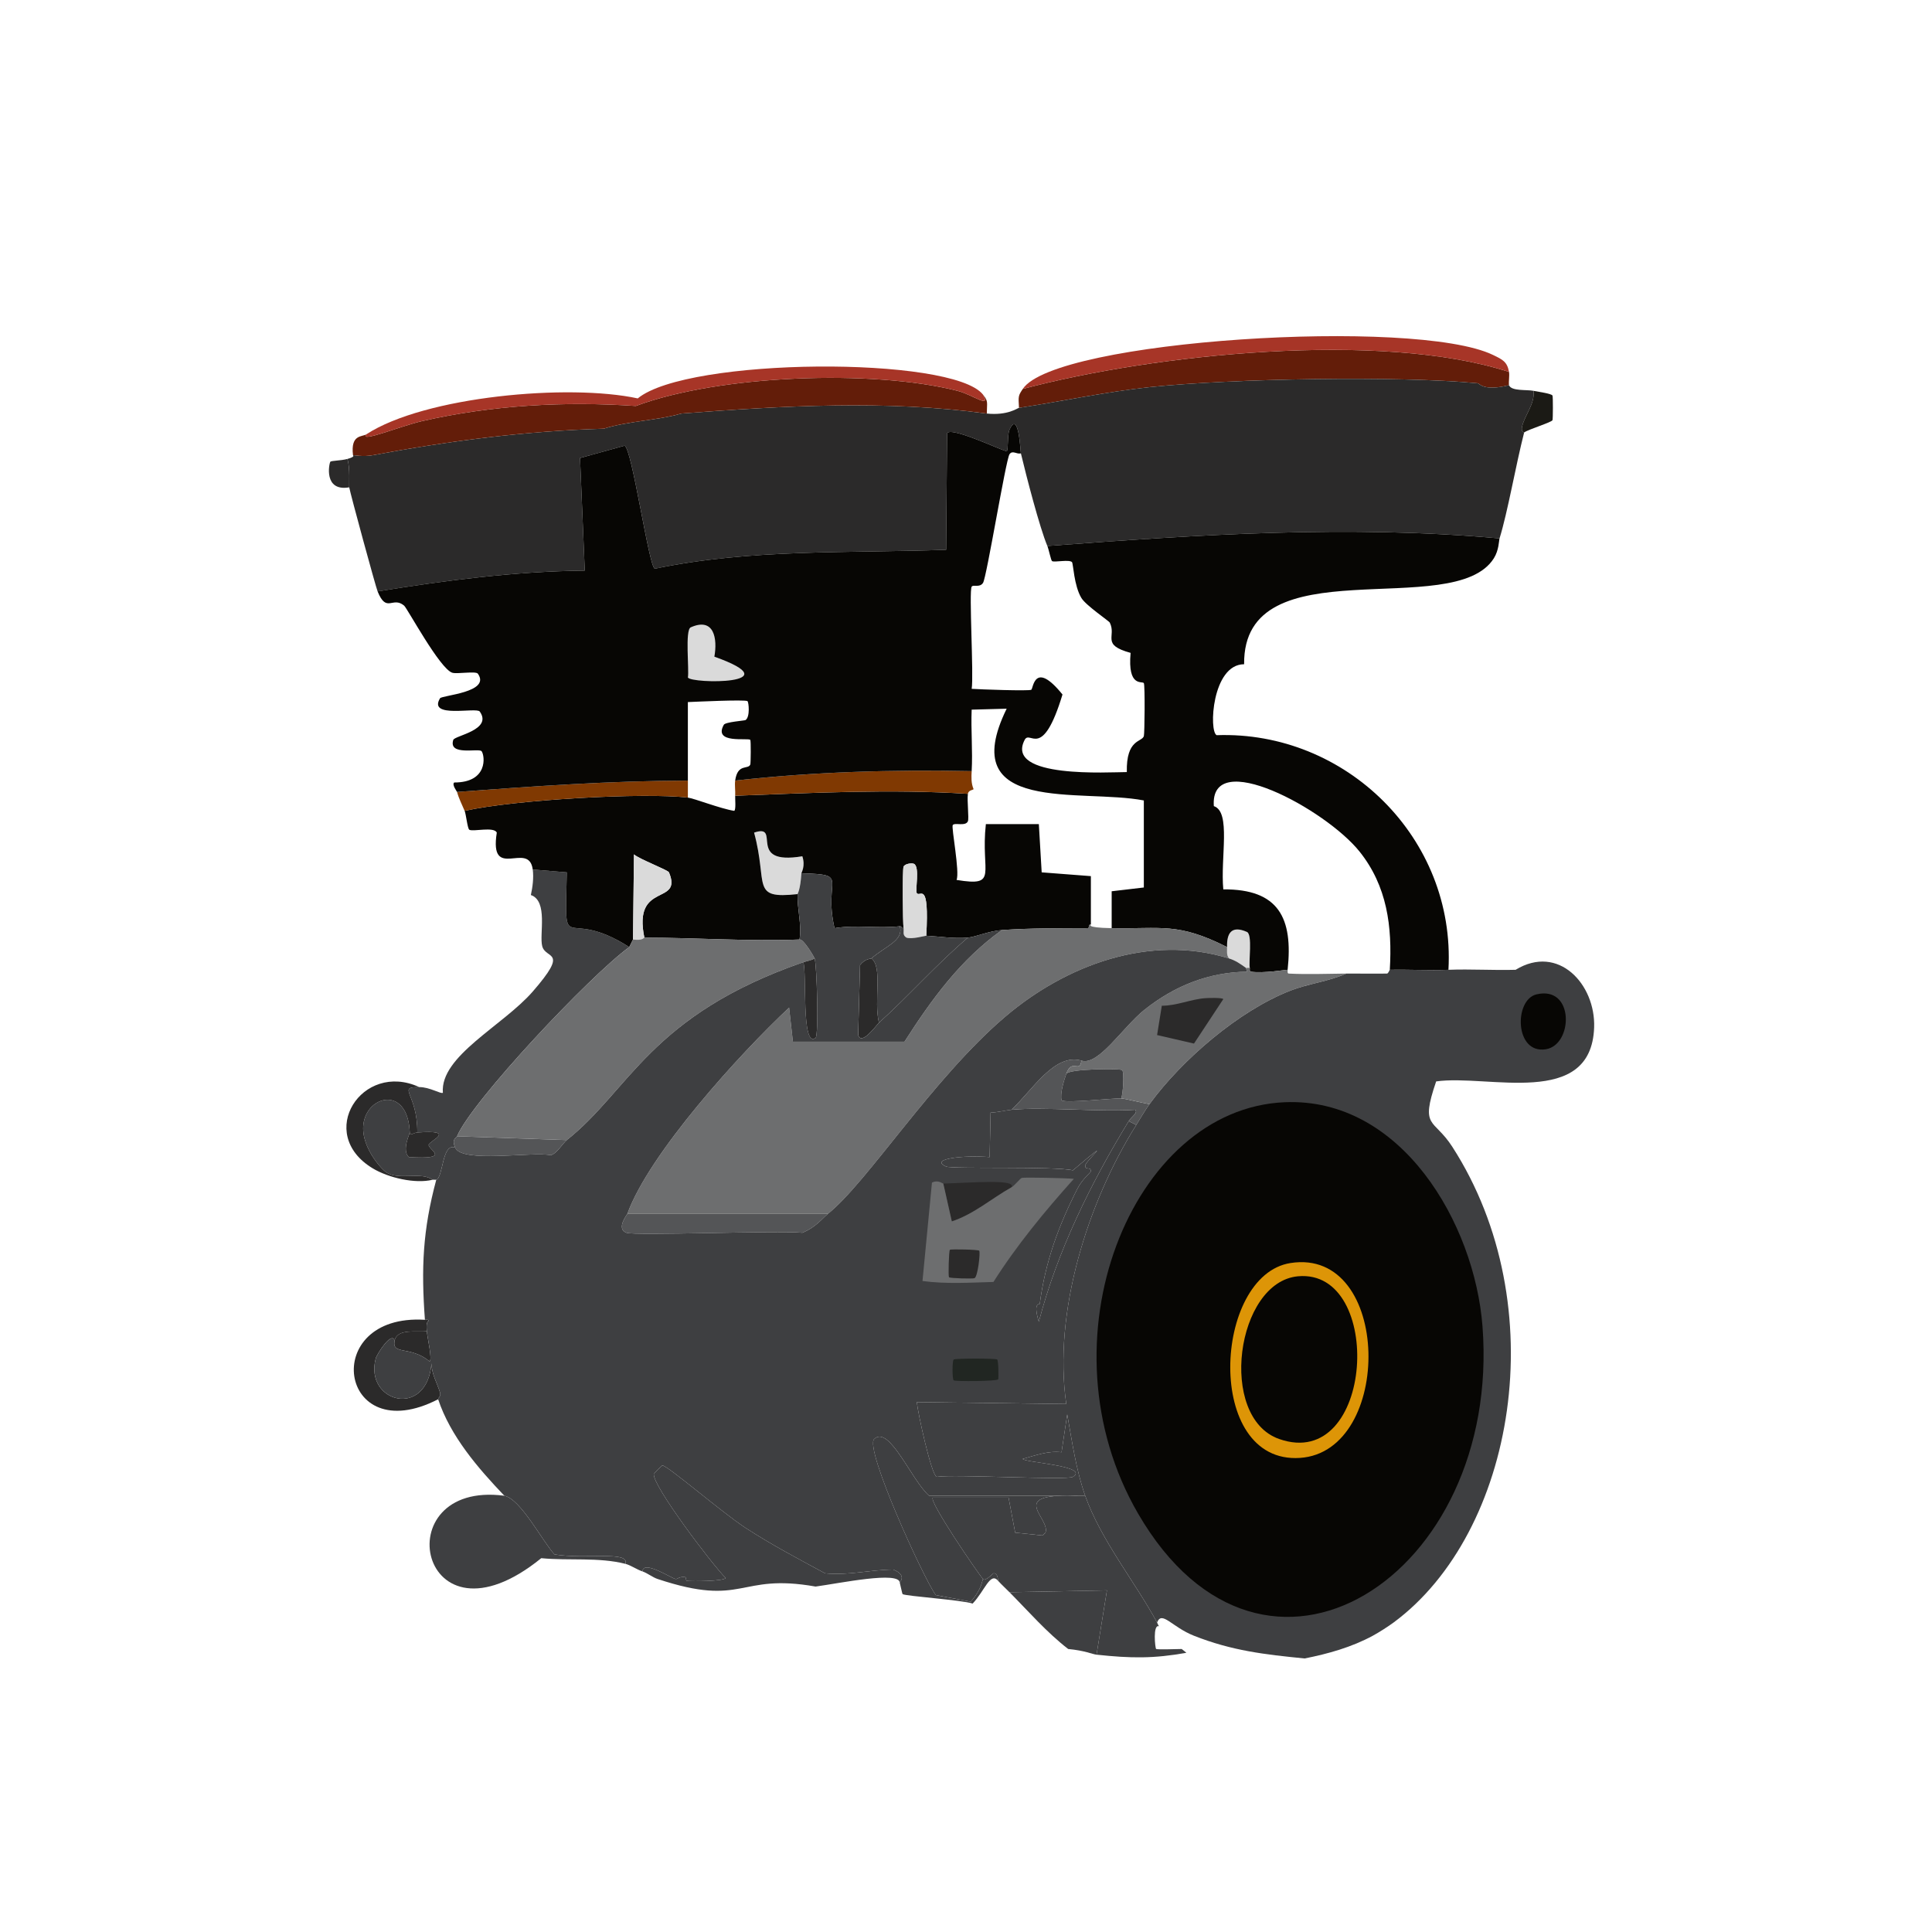
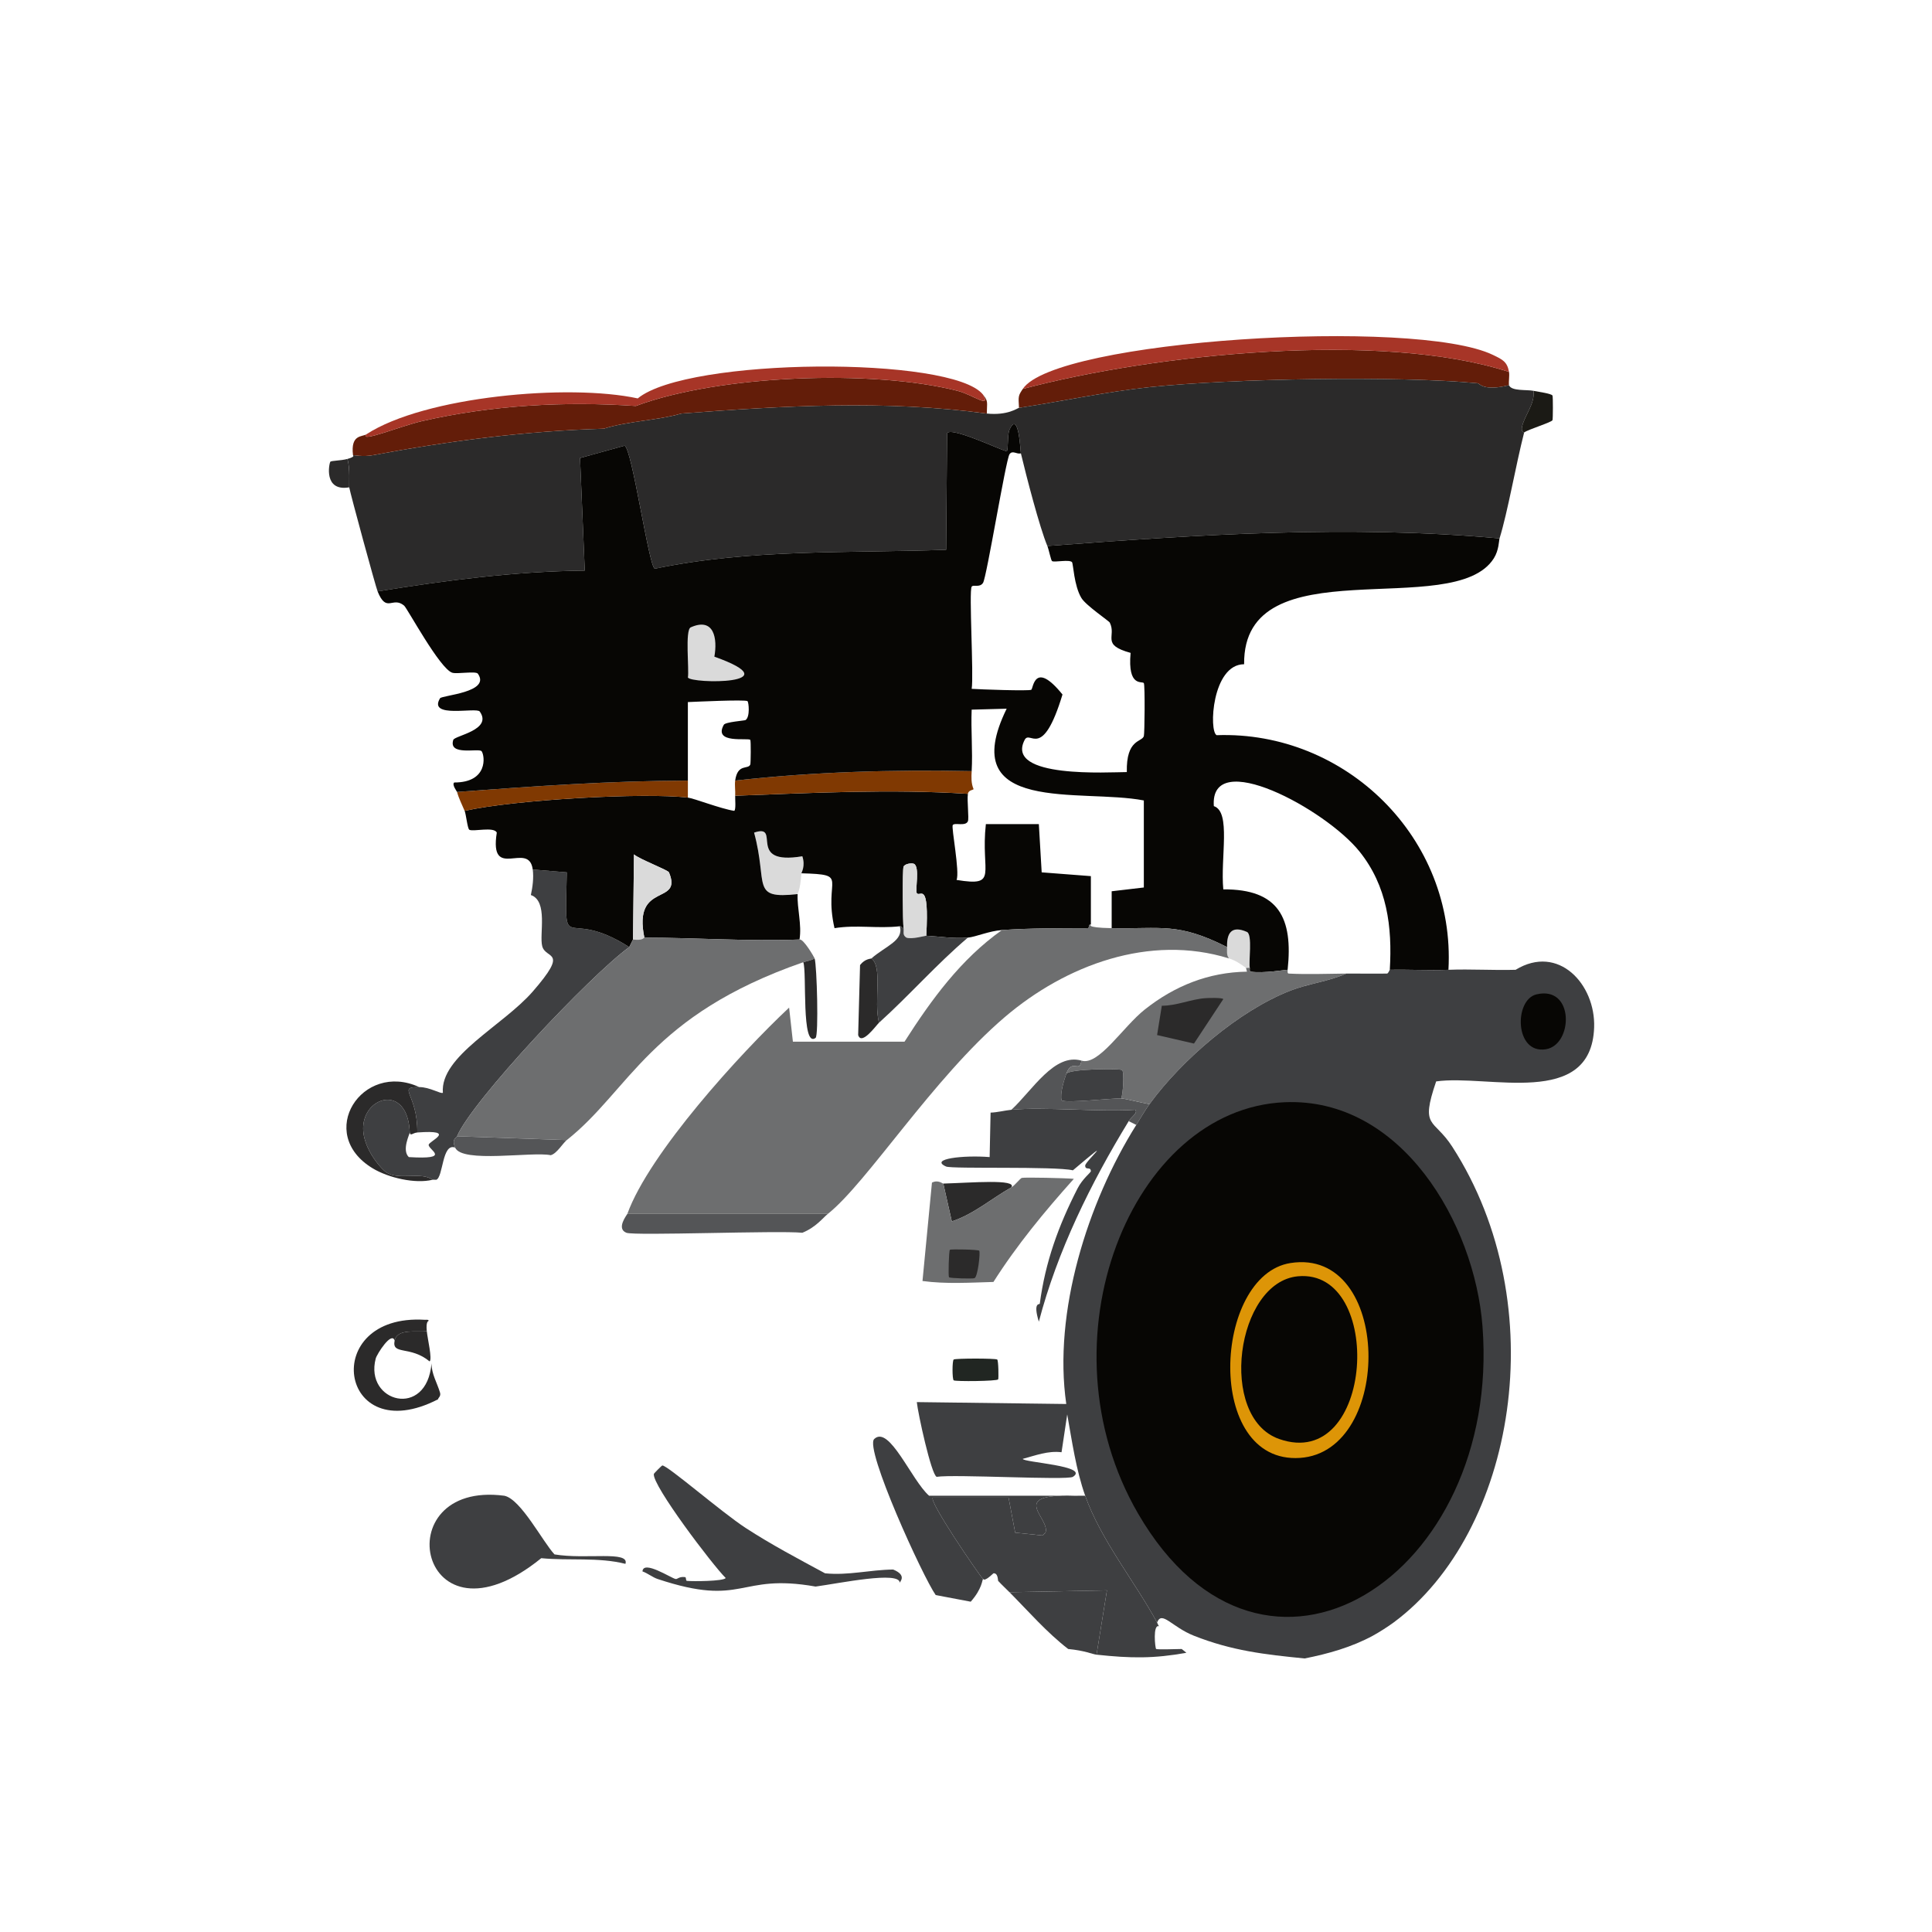
<svg xmlns="http://www.w3.org/2000/svg" version="1.1" id="Layer_1" x="0px" y="0px" viewBox="0 0 360 360" style="enable-background:new 0 0 360 360;" xml:space="preserve">
  <g>
    <g id="Background_00000003106326088478328370000009033446736579470511_" style="display:none;">
      <path style="display:inline;fill:#DADADA;" d="M360.5-0.5c0,180.5,0,180.5,0,361c-180.5,0-180.5,0-361,0c0-180.5,0-180.5,0-361    C180-0.5,180-0.5,360.5-0.5z" />
      <path style="display:inline;fill:#DADADA;" d="M167.661,294.928c0.127,0.43,0.44,2.053,0.529,2.115    c0.539,0.378,11.249,1.111,13.044,1.763c2.264-2.383,3.293-6.002,4.759-4.23c0.705,0.765,1.396,1.39,2.115,2.115    c3.578,3.607,6.887,7.44,10.929,10.576c-38.835-3.626-82.021-3.172-120.921,0c0.063-1.794,13.785-0.175,11.105-2.82    c-0.31-0.306-2.965-0.982-3.525-1.058c-5.304-0.715-55.634,1.58-58.169,3.173c-2.161,1.358-0.758,3.022,0.705,4.23    c1.952,1.612,14.532,6.202,17.627,7.051c18.307,5.018,44.806,5.481,64.162,6.346c0.192,0.149,0.994,0.702,1.058,0.705    c5.377,0.25,12.148-0.36,17.627-0.353c34.584,2.397,69.382,2.416,103.999,0.353c23.401,1.172,69.488-0.021,90.603-7.403    c5.985-2.092,18.074-8.248,4.23-10.576c-2.522-0.424-26.648-0.974-32.081-1.058c-8.324-0.128-33.316,1.151-38.779,0    c-0.226-0.048-1.11-0.56-0.881-1.058c1.121-0.606,2.852-1.709,3.878-2.468c0.107,0.239,1.5,0.705,1.586,0.705    c22.293,0.092,46.724-0.327,68.745,1.41c2.026,0.16,3.139-0.743,3.525-0.705c6.49,2.555,9.637,5.297,3.173,10.576    c-5.842,4.772-20.943,9.005-28.556,10.576c-42.055,8.679-114.084,4.805-159.348,6.698c-23.22-2.144-47.798-1.625-70.86-4.583    c-8.475-1.087-59.908-9.644-57.64-21.329c0.074-0.38,1.555-2.084,1.939-2.292c2.311-1.245,27.554-1.083,32.786-1.41    c9.579-0.467,18.969-2.917,28.556-2.115c9.37-1.729,18.638-4.6,28.556-3.878c3.396-1.747,7.262,0.19,10.4-1.763    c16.244,5.397,14.919-1.16,29.437,1.41C156.471,295.016,167.638,292.689,167.661,294.928z" />
      <path style="display:inline;fill:#DADADA;" d="M190.224,84.462c0.97,4.074,3.493,13.853,4.936,17.274    c0.279,0.662,0.669,2.706,0.881,2.82c0.484,0.261,3.136-0.341,3.702,0.176c0.256,0.234,0.353,4.363,1.763,6.698    c0.841,1.392,5.133,4.27,5.288,4.583c1.292,2.605-1.707,4.104,3.878,5.641c-0.595,6.538,2.214,5.17,2.468,5.641    c0.234,0.435,0.147,9.4,0,9.871c-0.361,1.154-3.307,0.488-3.173,6.698c-3.162-0.001-22.796,1.268-19.037-5.993    c1.022-1.974,3.261,4.038,7.051-8.461c-5.26-6.501-5.44-1.076-5.817-0.881c-0.493,0.255-9.487-0.063-11.105-0.176    c0.412-2.442-0.54-18.253,0-19.037c0.312-0.453,1.479,0.255,2.115-0.705c0.676-1.02,4.242-22.964,4.936-23.973    C188.675,83.815,189.489,84.727,190.224,84.462z" />
      <path style="display:inline;fill:#DADADA;" d="M258.969,180.705c-0.044,0.001-0.272,0.701-0.529,0.705    c-2.525,0.04-5.054-0.021-7.58,0c-3.533,0.029-7.237,0.184-10.752,0c-0.29-0.015-0.14-0.703-0.176-0.705    c1.04-9.624-1.643-15.06-11.986-14.983c-0.559-5.909,1.486-14.453-1.763-15.512c-0.81-11.113,20.83,0.573,27.146,8.461    C258.467,165.09,259.453,172.648,258.969,180.705z" />
      <path style="display:inline;fill:#DADADA;" d="M207.146,172.949c-5.307-0.103-3.657-0.704-3.878-0.705c0-4.495,0-4.495,0-8.99    c-4.583-0.353-4.583-0.353-9.166-0.705c-0.264-4.495-0.264-4.495-0.529-8.99c-4.936,0-4.936,0-9.871,0    c-1.028,9.148,2.504,11.712-5.464,10.4c0.644-1.416-1.01-9.812-0.705-10.224c0.377-0.51,2.377,0.304,2.82-0.705    c0.237-0.539-0.182-3.83,0-5.112c0.104-0.73,1.042-0.703,1.058-0.881c-0.464-1.07-0.417-2.223-0.353-3.349    c0.217-3.795-0.16-7.656,0-11.458c3.261-0.088,3.261-0.088,6.522-0.176c-9.724,19.843,13.886,14.828,25.559,17.098    c0,8.108,0,8.108,0,16.217c-2.997,0.353-2.997,0.353-5.993,0.705C207.146,169.512,207.146,169.512,207.146,172.949z" />
      <path style="display:inline;fill:#DADADA;" d="M136.99,145.451c-0.117,0.839,0.052,1.912,0,2.82    c-0.033,0.574,0.177,2.565-0.176,2.82c-2.59-0.405-7.459-2.325-8.637-2.468c0-1.586,0-1.586,0-3.173c0-7.315,0-7.315,0-14.63    c1.457-0.061,10.652-0.497,11.105-0.176c0.237,0.167,0.518,2.938-0.353,3.525c-0.172,0.116-3.755,0.35-4.054,0.881    c-2.054,3.647,4.608,2.359,4.936,2.82c0.133,0.187,0.086,4.371,0,4.583C139.404,143.461,137.446,142.188,136.99,145.451z" />
      <path style="display:inline;fill:#C3C4C3;" d="M78.116,307.267c-3.543,0.289-7.044,0.662-10.576,1.058    c-1.6,0.179-3.359,0.157-4.936,0.353c0.088-0.353,0.088-0.353,0.176-0.705c-2.95,0.228-6.058,0.076-8.99,0.353    c-14.074,1.326-2.847,5.626,5.464,6.698c66.63,3.525,66.63,3.525,133.26,7.051c36.435-1.629,73.042-0.602,109.287-4.936    c20.801-3.866,6.174-6.661-5.464-5.993c-7.308-0.602-14.512-1.02-21.857,0c-0.35-0.022-0.707,0.022-1.058,0    c-10.05-0.631-20.309-1.128-30.318-2.115c4.41-0.881,8.724-2.089,12.691-4.23c-0.228,0.497,0.655,1.01,0.881,1.058    c5.463,1.151,30.455-0.128,38.779,0c5.433,0.084,29.559,0.634,32.081,1.058c13.844,2.328,1.754,8.484-4.23,10.576    c-21.115,7.382-67.201,8.575-90.603,7.403c-34.617,2.063-69.415,2.045-103.999-0.353c-5.479-0.007-12.25,0.603-17.627,0.353    c-0.063-0.003-0.866-0.556-1.058-0.705c-19.356-0.865-45.855-1.328-64.162-6.346c-3.095-0.848-15.675-5.439-17.627-7.051    c-1.463-1.208-2.866-2.872-0.705-4.23c2.535-1.593,52.865-3.888,58.169-3.173c0.56,0.076,3.216,0.752,3.525,1.058    C91.902,307.092,78.179,305.473,78.116,307.267z" />
      <path style="display:inline;fill:#070604;" d="M243.104,309.029c10.009,0.987,20.269,1.484,30.318,2.115    c-2.442,0.412-2.167,1.039-2.292,1.058c-1.979,0.298-33.846,0.93-40.013,1.058c-13.577,0.281-27.138,0.508-40.718,0.353    c-32.658-1.751-74.239-6.448-106.114-5.641c-5.574,0.141-11.186,1.913-16.746,0.353c3.532-0.395,7.033-0.769,10.576-1.058    c38.9-3.172,82.086-3.626,120.921,0c3.106,0.29,4.486,0.97,5.288,1.058c6.407,0.697,10.725,0.737,16.746-0.353    c-0.441-0.353-0.441-0.353-0.881-0.705c0.528-0.012,1.058,0.008,1.586,0c1.238-0.66-5.164-3.521-5.817-4.23    c-0.027-0.029-0.284-0.497-0.353-0.705c0.887-2.288,2.729,0.829,6.875,2.468C229.559,307.597,235.696,308.299,243.104,309.029z" />
      <path style="display:inline;fill:#F9F5EF;" d="M215.959,303.036c0.653,0.709,7.055,3.57,5.817,4.23    c-0.529,0.008-1.058-0.012-1.586,0c-0.725,0.017-4.561,0.132-4.759,0C215.231,307.134,214.784,302.58,215.959,303.036z" />
      <path style="display:inline;fill:#A0A19F;" d="M62.604,308.677c-0.802,0.1-8.524,0.879-4.759,2.115    c1.614,0.53,25.081-0.517,26.44,0c0.475,0.18,0.284,1.382,0.353,1.41c38.101,0.481,76.103,4.106,114.223,5.288    c0.965,0.03,3.874,0.284,4.583,1.058c3.76-0.899,9.83-1.219,13.396-0.705c2.769-0.809,4.118-0.518,7.051,0    c-0.346-2.006,8.957-0.892,13.396-1.41c0.266,1.105,4.386-0.694,7.051,0.705c-0.234-1.009,1.57,0.077,3.173,0    c0.27-0.013,0.082-0.692,0.353-0.705c5.717-0.283,11.547,0.031,17.274,0c0.198-0.001-0.803-0.736,3.525-0.705    c0.264,0.002,0.088,0.703,0.353,0.705c4.031,0.039,8.352-0.388,12.339,0c0.23,0.022-0.18,0.895,3.173,0    c0.404-0.202-0.054-1.178,0.353-1.41c0.493-0.282,8.907,0.157,2.468-0.353c0.542-1.639,18.713,0.676,14.454-2.115    c-0.672-0.441-13.96-0.939-16.041-1.058c-3.739-0.213-7.524-0.121-11.281-0.353c7.345-1.02,14.55-0.602,21.857,0    c29.673,2.444,0.804,6.028-8.99,7.051c-1.724,0.18-2.651-0.432-3.525-0.353c-0.276,0.025-0.077,0.681-0.353,0.705    c-5.389,0.468-10.838,0.448-16.217,1.058c-20.462,0.24-40.906,0.832-61.342,1.058c-0.135,0.001-0.571,0.704-0.705,0.705    c-4.694,0.043-9.408,0.062-14.102,0c-0.161-0.002,0.547-0.963-2.82,0c-26.66-1.935-53.455-1.917-80.026-4.936    c-11.145-0.677-48.028-0.991-55.349-3.173c-5.861-1.747-4.234-4.02,0.881-4.936c2.931-0.276,6.04-0.124,8.99-0.353    C62.693,308.324,62.693,308.324,62.604,308.677z" />
      <path style="display:inline;fill:#7F7F7E;" d="M231.118,313.26c0.239,2.486,2.565,0.69,4.054,0.705    c9.896,0.102,19.747-0.703,29.613-0.705c1.118,0,2.004,0.705,2.115,0.705c4.733,0.016,9.758,0.235,14.454,0    c3.591-0.18,8.714-0.328,1.586-1.234c0.208-1.29,3.023,0.3,2.82-1.234c2.081,0.118,15.368,0.617,16.041,1.058    c4.259,2.792-13.912,0.477-14.454,2.115c6.439,0.509-1.975,0.071-2.468,0.353c-0.406,0.232,0.052,1.209-0.353,1.41    c-3.353,0.895-2.943,0.022-3.173,0c-3.987-0.388-8.308,0.039-12.339,0c-0.265-0.003-0.088-0.703-0.353-0.705    c-4.328-0.031-3.327,0.704-3.525,0.705c-5.727,0.031-11.558-0.283-17.274,0c-0.27,0.013-0.082,0.692-0.353,0.705    c-1.603,0.077-3.407-1.009-3.173,0c-2.665-1.399-6.785,0.4-7.051-0.705c-4.439,0.518-13.743-0.596-13.396,1.41    c-2.933-0.518-4.282-0.809-7.051,0c-3.567-0.514-9.636-0.193-13.396,0.705c-0.709-0.774-3.618-1.028-4.583-1.058    c-38.119-1.182-76.121-4.807-114.223-5.288c-0.069-0.028,0.122-1.23-0.353-1.41c-1.359-0.517-24.827,0.53-26.44,0    c-3.765-1.237,3.957-2.016,4.759-2.115c1.577-0.195,3.336-0.174,4.936-0.353c5.56,1.56,11.172-0.211,16.746-0.353    c31.876-0.807,73.456,3.89,106.114,5.641C203.98,313.768,217.542,313.54,231.118,313.26z" />
      <path style="display:inline;fill:#C3C4C3;" d="M53.791,308.324c-5.115,0.916-6.742,3.188-0.881,4.936    c7.32,2.182,44.204,2.496,55.349,3.173c26.572,3.019,53.367,3,80.026,4.936c3.367-0.963,2.659-0.002,2.82,0    c4.693,0.062,9.408,0.043,14.102,0c0.135-0.001,0.57-0.704,0.705-0.705c20.436-0.225,40.879-0.818,61.342-1.058    c5.379-0.609,10.828-0.589,16.217-1.058c0.275-0.024,0.077-0.68,0.353-0.705c0.874-0.079,1.801,0.533,3.525,0.353    c9.794-1.023,38.663-4.607,8.99-7.051c11.638-0.668,26.265,2.127,5.464,5.993c-36.245,4.334-72.852,3.307-109.287,4.936    c-66.63-3.525-66.63-3.525-133.26-7.051C50.944,313.95,39.717,309.651,53.791,308.324z" />
-       <path style="display:inline;fill:#6D6E6F;" d="M274.48,311.145c3.758,0.232,7.543,0.14,11.281,0.353    c0.202,1.534-2.612-0.057-2.82,1.234c7.128,0.906,2.005,1.054-1.586,1.234c-4.696,0.235-9.721,0.016-14.454,0    c-0.111,0-0.998-0.705-2.115-0.705c-9.866,0.002-19.717,0.807-29.613,0.705c-1.489-0.015-3.815,1.781-4.054-0.705    c6.167-0.127,38.034-0.759,40.013-1.058c0.125-0.019-0.15-0.645,2.292-1.058C273.773,311.167,274.13,311.123,274.48,311.145z" />
    </g>
    <g>
      <path style="fill:#DADADA;" d="M149.329,162.726c-0.228,3.268-0.697,3.681-0.705,3.878c-8.853,0.971-5.465-1.734-8.108-11.458    c5.289-1.792-1.661,6.181,8.99,4.407C150.11,161.387,149.34,162.567,149.329,162.726z" />
      <g>
        <path style="fill:#3E3F41;" d="M117.248,176.475c-7.378,5.361-29.355,28.725-32.081,35.254c-0.169,0.406-1.057,0.447-0.353,2.115     c-2.465-0.973-2.207,5.53-3.525,5.993c-0.227,0.023-0.508-0.048-0.705,0c-2.06-1.604-6.344,0.191-8.637-1.41     c-1.191-0.832-5.893-6.166-3.702-10.752c1.851-3.875,7.794-4.395,8.108,3.349c0.01,0.248-1.541,3.282-0.176,4.583     c8.138,0.496,3.609-1.347,3.702-2.292c0.068-0.694,5.435-2.844-2.115-2.292c0.052-7.308-3.895-8.462,0.353-8.461     c1.999,0,4.045,1.348,4.407,1.058c-0.565-6.82,11.204-12.491,16.746-18.861c6.853-7.877,2.428-5.906,1.763-8.461     c-0.57-2.187,1.142-8.399-2.115-9.519c0.332-1.514,0.551-3.223,0.353-4.759c3.173,0.264,3.173,0.264,6.346,0.529     C105.222,179.292,104.888,168.538,117.248,176.475z" />
        <g>
          <g>
            <path style="fill:#631D09;" d="M281.179,69.303c0.127,0.733-0.088,1.69,0,2.468c-4.746,1.198-5.512-0.323-5.817-0.353       c-14.85-1.427-45.889-0.877-60.989,0.705c-8.178,0.857-16.367,2.634-24.501,3.878c-0.141-2.25-0.116-2.279,0.705-3.525       C214.985,65.964,257.327,61.573,281.179,69.303z" />
            <path style="fill:#A73527;" d="M281.179,69.303c-23.852-7.729-66.193-3.339-90.603,3.173       c6.016-9.141,73.127-13.329,87.606-6.346C279.959,66.987,280.846,67.386,281.179,69.303z" />
          </g>
          <g>
            <path style="fill:#2B2A2A;" d="M281.179,71.771c0.438,1.16,3.364,0.794,4.583,1.058c0.23,2.442-1.538,4.355-2.115,6.522       c-0.323,1.213,0.368,1.172,0.353,1.234c-1.609,6.32-3.059,14.829-4.583,19.742c-27.938-2.553-56.282-0.702-84.257,1.41       c-1.442-3.421-3.966-13.2-4.936-17.274c-0.079-0.333-0.386-8.169-2.115-4.407c-0.432,0.939-0.187,3.791-0.529,4.054       c-1.614-0.482-10.564-4.704-11.105-3.349c-0.088,10.841-0.088,10.841-0.176,21.681c-18.147,0.66-36.385-0.207-54.291,3.525       c-1.117-0.398-4.257-22.596-5.641-22.915c-4.142,1.146-4.142,1.146-8.285,2.292c0.441,10.488,0.441,10.488,0.881,20.976       c-12.965,0.141-25.833,1.809-38.603,3.878c-0.378-0.931-5.039-18.044-5.288-19.39c-0.048-0.261,0.195-3.791-0.353-5.288       c1.638-0.448,0.996-0.69,1.058-0.705c0.18-0.043,1.766,0.362,3.702,0c14.256-2.667,28.492-4.511,43.01-4.936       c4.704-1.458,10.118-1.538,14.454-2.82c18.938-1.45,38.057-2.551,56.935,0c3.927,0.393,5.679-1.01,5.993-1.058       c8.134-1.244,16.323-3.021,24.501-3.878c15.1-1.582,46.139-2.132,60.989-0.705C275.666,71.447,276.433,72.969,281.179,71.771z" />
            <path style="fill:#1B1A15;" d="M283.999,80.584c0.016-0.062-0.676-0.02-0.353-1.234c0.577-2.167,2.346-4.08,2.115-6.522       c0.765,0.166,3.325,0.492,3.525,0.881c0.105,0.204,0.091,4.373,0,4.583C289.11,78.704,284.797,79.998,283.999,80.584z" />
          </g>
        </g>
        <path style="fill:#2B2A2A;" d="M64.72,85.52c0.548,1.497,0.304,5.028,0.353,5.288c-4.827,0.828-3.75-4.441-3.525-4.759     C61.712,85.814,63.486,85.857,64.72,85.52z" />
        <path style="fill:#DADADA;" d="M232.881,180.353c-0.169-0.052-0.476,0.027-0.705,0c-1.053-0.743-1.907-1.369-3.173-1.763     c-0.508-0.685-0.329-1.349-0.353-2.115c-0.077-2.517,0.765-4.123,3.702-2.82C233.416,174.126,232.646,179.202,232.881,180.353z" />
        <g>
          <path style="fill:#070604;" d="M180.353,147.919c-0.182,1.282,0.237,4.573,0,5.112c-0.444,1.009-2.443,0.195-2.82,0.705      c-0.305,0.412,1.349,8.808,0.705,10.224c7.969,1.312,4.436-1.252,5.464-10.4c4.936,0,4.936,0,9.871,0      c0.264,4.495,0.264,4.495,0.529,8.99c4.583,0.353,4.583,0.353,9.166,0.705c0,4.495,0,4.495,0,8.99      c-0.536-0.002-0.256,0.703-0.529,0.705c-5.395,0.031-10.643-0.025-16.041,0.353c-2.414,0.169-4.896,1.285-6.346,1.41      c-2.62,0.226-5.164-0.204-7.756-0.353c0.589-10.531-1.167-7.086-1.763-7.932c-0.351-0.499,0.613-4.911-0.529-5.464      c-0.381-0.185-1.688-0.042-1.939,0.529c-0.23,0.525-0.137,10.573,0,11.458c-0.318,0.042-0.384-0.389-0.705-0.353      c-4.169,0.47-8.041-0.316-12.163,0.353c-2.152-9.382,3.055-9.964-6.169-10.224c0.011-0.158,0.781-1.339,0.176-3.173      c-10.651,1.775-3.701-6.199-8.99-4.407c2.643,9.723-0.745,12.428,8.108,11.458c-0.112,2.669,0.811,5.721,0.353,8.461      c-9.628,0.373-19.293-0.343-28.908-0.353c-2.202-10.569,7.2-5.877,4.583-12.163c-0.181-0.434-5.648-2.514-6.522-3.349      c-0.088,7.932-0.088,7.932-0.176,15.864c-0.353,0.705-0.353,0.705-0.705,1.41c-12.36-7.937-12.026,2.818-11.634-13.925      c-3.173-0.264-3.173-0.264-6.346-0.529c-0.707-5.464-8.158,2.322-6.698-6.875c-0.518-1.164-4.38-0.133-5.112-0.529      c-0.35-0.189-0.6-2.848-0.881-3.525c9.295-2.096,33.533-3.444,41.6-2.468c1.178,0.143,6.047,2.063,8.637,2.468      c0.353-0.255,0.143-2.246,0.176-2.82C151.436,147.756,165.893,146.99,180.353,147.919z" />
          <g>
            <path style="fill:#631D09;" d="M183.173,73.533c1.01,1.281,0.728,1.4,0.705,3.525c-18.878-2.551-37.997-1.45-56.935,0       c-4.336,1.283-9.75,1.362-14.454,2.82c-14.518,0.425-28.754,2.268-43.01,4.936c-1.935,0.362-3.522-0.043-3.702,0       c-0.474-3.907,1.701-3.379,2.468-3.878c-1.265,1.621,6.411-1.557,10.4-2.468c13.037-2.977,26.514-3.723,39.837-2.82       c15.555-5.806,44.08-6.849,59.932-2.82C181.311,73.565,184.661,76.212,183.173,73.533z" />
            <path style="fill:#A73527;" d="M183.173,73.533c1.488,2.679-1.862,0.031-4.759-0.705c-15.852-4.029-44.376-2.985-59.932,2.82       c-13.323-0.902-26.8-0.156-39.837,2.82c-3.989,0.911-11.665,4.088-10.4,2.468c10.924-7.101,37.731-9.484,50.589-6.698       C128.106,66.588,177.464,66.298,183.173,73.533z" />
          </g>
          <g>
            <path style="fill:#803902;" d="M128.177,145.451c0,1.586,0,1.586,0,3.173c-8.067-0.976-32.304,0.372-41.6,2.468       c-0.489-1.177-1.076-2.281-1.41-3.525C99.494,146.492,113.804,145.487,128.177,145.451z" />
            <path style="fill:#803902;" d="M181.058,143.688c-0.064,1.126-0.112,2.279,0.353,3.349c-0.015,0.178-0.954,0.152-1.058,0.881       c-14.459-0.929-28.917-0.163-43.362,0.353c0.052-0.909-0.117-1.981,0-2.82C151.651,143.808,166.314,143.395,181.058,143.688z" />
          </g>
          <g>
            <path style="fill:#070604;" d="M190.224,84.462c-0.735,0.265-1.549-0.647-2.115,0.176c-0.693,1.008-4.26,22.952-4.936,23.973       c-0.636,0.96-1.803,0.252-2.115,0.705c-0.54,0.784,0.412,16.595,0,19.037c1.618,0.113,10.612,0.431,11.105,0.176       c0.377-0.195,0.557-5.619,5.817,0.881c-3.79,12.499-6.029,6.487-7.051,8.461c-3.759,7.261,15.875,5.993,19.037,5.993       c-0.135-6.21,2.812-5.544,3.173-6.698c0.147-0.471,0.234-9.436,0-9.871c-0.254-0.471-3.062,0.897-2.468-5.641       c-5.585-1.537-2.586-3.035-3.878-5.641c-0.155-0.313-4.447-3.191-5.288-4.583c-1.41-2.335-1.507-6.465-1.763-6.698       c-0.566-0.518-3.218,0.085-3.702-0.176c-0.212-0.114-0.603-2.159-0.881-2.82c27.975-2.112,56.319-3.963,84.257-1.41       c-0.121,0.391-0.097,2.174-1.058,3.702c-7.454,11.857-46.767-2.603-46.535,19.742c-6.001,0.022-6.597,12.561-5.112,13.22       c24.026-0.846,44.547,19.168,43.186,43.715c-3.632,0.14-7.292-0.074-10.929,0c0.484-8.057-0.502-15.615-5.641-22.034       c-6.315-7.888-27.956-19.574-27.146-8.461c3.249,1.058,1.203,9.603,1.763,15.512c10.343-0.077,13.026,5.359,11.986,14.983       c-0.343-0.022-4.432,0.705-6.875,0.353c-0.3-0.063-0.142-0.694-0.176-0.705c-0.235-1.15,0.535-6.226-0.529-6.698       c-2.936-1.303-3.778,0.303-3.702,2.82c-9.233-4.652-12.156-3.343-21.505-3.525c0-3.437,0-3.437,0-6.875       c2.997-0.353,2.997-0.353,5.993-0.705c0-8.108,0-8.108,0-16.217c-11.673-2.27-35.283,2.745-25.559-17.098       c-3.261,0.088-3.261,0.088-6.522,0.176c-0.16,3.802,0.217,7.663,0,11.458c-14.743-0.294-29.407,0.119-44.067,1.763       c0.456-3.263,2.413-1.991,2.82-2.997c0.086-0.212,0.133-4.396,0-4.583c-0.327-0.462-6.989,0.827-4.936-2.82       c0.299-0.532,3.882-0.765,4.054-0.881c0.871-0.588,0.589-3.358,0.353-3.525c-0.453-0.321-9.648,0.115-11.105,0.176       c0,7.315,0,7.315,0,14.63c-14.373,0.036-28.683,1.041-43.01,2.115c-0.024-0.089-1.008-1.364-0.529-1.763       c6.329,0.015,5.724-4.953,5.112-5.817c-0.46-0.649-6.26,0.948-5.288-2.115c0.256-0.807,7.38-1.842,4.936-5.288       c-0.61-0.86-9.715,1.365-7.403-2.468c0.347-0.575,9.535-1.084,7.051-4.583c-0.379-0.533-3.851,0.098-4.759-0.176       c-2.317-0.7-8.394-12.021-8.99-12.515c-2.176-1.806-3.248,1.51-4.936-2.644c12.771-2.069,25.638-3.737,38.603-3.878       c-0.441-10.488-0.441-10.488-0.881-20.976c4.142-1.146,4.142-1.146,8.285-2.292c1.384,0.319,4.524,22.517,5.641,22.915       c17.906-3.732,36.144-2.866,54.291-3.525c0.088-10.841,0.088-10.841,0.176-21.681c0.54-1.355,9.491,2.867,11.105,3.349       c0.342-0.263,0.097-3.115,0.529-4.054C189.837,76.293,190.144,84.129,190.224,84.462z" />
            <path style="fill:#DADADA;" d="M128.706,116.896c4.377-1.949,5.006,2.123,4.407,5.464c14.769,5.27-4.404,5.074-4.936,3.878       C128.445,124.866,127.601,117.387,128.706,116.896z" />
          </g>
          <path style="fill:#DADADA;" d="M120.068,174.712c-0.107,0-0.235,0.593-2.115,0.353c0.088-7.932,0.088-7.932,0.176-15.864      c0.874,0.835,6.341,2.916,6.522,3.349C127.269,168.835,117.866,164.143,120.068,174.712z" />
        </g>
        <path style="fill:#DADADA;" d="M172.597,174.359c-0.186-0.011-2.662,0.713-3.702,0.353c-0.793-0.498-0.426-1.099-0.529-1.763     c-0.137-0.884-0.23-10.933,0-11.458c0.251-0.571,1.558-0.714,1.939-0.529c1.141,0.553,0.178,4.965,0.529,5.464     C171.43,167.274,173.185,163.829,172.597,174.359z" />
        <g>
          <g>
            <path style="fill:#2B2A2A;" d="M79.174,245.925c0.003,0.036,0.681-0.116,0.705,0.176c0.008,0.098-0.55-0.051-0.353,1.939       c-1.613,0.26-5.511-0.599-5.993,1.763c-0.544-1.82-3.305,2.505-3.525,3.349c-2.131,8.154,9.536,11.305,10.4,0.881       c-0.007,1.99,1.051,3.647,1.586,5.464c0.212,0.72-0.424,1.019-0.353,1.234C63.077,270.307,59.366,244.697,79.174,245.925z" />
            <path style="fill:#2B2A2A;" d="M79.526,248.04c0.139,1.403,1.049,5.215,0.529,5.641c-3.621-2.997-7.087-1.11-6.522-3.878       C74.015,247.441,77.913,248.3,79.526,248.04z" />
          </g>
          <g>
            <path style="fill:#2B2A2A;" d="M78.116,202.562c-4.247-0.001-0.3,1.153-0.353,8.461c-0.848,0.062-1.3,0.756-1.41,0       c-0.314-7.744-6.257-7.224-8.108-3.349c-2.191,4.586,2.51,9.921,3.702,10.752c2.294,1.601,6.578-0.194,8.637,1.41       c-3.288,0.795-8.236-0.393-11.105-2.115C58.673,211.233,67.473,197.666,78.116,202.562z" />
-             <path style="fill:#2B2A2A;" d="M77.764,211.023c7.55-0.552,2.183,1.597,2.115,2.292c-0.093,0.945,4.436,2.788-3.702,2.292       c-1.364-1.301,0.186-4.335,0.176-4.583C76.463,211.78,76.916,211.085,77.764,211.023z" />
          </g>
        </g>
        <g>
          <path style="fill:#3E3F41;" d="M167.661,294.928c-0.023-2.239-11.19,0.089-15.688,0.705c-14.518-2.57-13.193,3.987-29.437-1.41      c-0.931-0.309-1.888-1.095-2.82-1.41c0.136-2.192,5.318,1.239,6.169,1.41c0.357,0.072,0.63-0.493,1.763-0.353      c0.279,0.034,0.075,0.678,0.353,0.705c1.062,0.106,6.775,0.084,7.227-0.529c-2.441-2.408-13.719-17.285-13.396-19.39      c0.017-0.111,1.474-1.584,1.586-1.586c0.969-0.02,11.025,8.711,15.512,11.634c4.755,3.098,9.817,5.766,14.807,8.461      c4.37,0.434,8.285-0.655,12.691-0.705C169.104,293.556,167.615,294.77,167.661,294.928z" />
          <path style="fill:#3E3F41;" d="M202.21,278.711c2.936,8.286,9.302,16.065,13.396,23.62c0.068,0.208,0.326,0.676,0.353,0.705      c-1.175-0.456-0.728,4.098-0.529,4.23c0.198,0.132,4.034,0.017,4.759,0c0.441,0.353,0.441,0.353,0.881,0.705      c-6.02,1.089-10.339,1.05-16.746,0.353c0.969-5.993,0.969-5.993,1.939-11.986c-9.078,0.176-9.078,0.176-18.156,0.353      c-0.719-0.725-1.41-1.35-2.115-2.115c-0.068-0.074,0.013-1.502-0.881-1.41c-1.915,1.805-1.849,0.962-1.939,1.058      c-0.912-0.99-10.245-14.67-9.342-15.159c7.051,0,7.051,0,14.102,0c0.617,3.261,0.617,3.261,1.234,6.522      c2.556,0.264,2.556,0.264,5.112,0.529c0.264-0.264,0.264-0.264,0.529-0.529c0.976-2.672-7.131-7.262,5.288-6.875      C201.152,278.711,201.152,278.711,202.21,278.711z" />
          <path style="fill:#3E3F41;" d="M210.318,208.908c-7.096,11.612-13.29,24.198-16.746,37.369      c-1.138-3.727,0.151-3.159,0.176-3.349c1.037-7.828,3.492-14.543,7.051-21.505c0.892-1.744,2.472-2.972,2.468-3.173      c-0.02-0.982-1.04-0.076-1.058-1.058c-0.014-0.761,6.206-6.311-2.292,0.881c-3.295-0.793-22.54-0.225-23.62-0.705      c-3.211-1.426,3.19-2.152,8.108-1.763c0.088-4.142,0.088-4.142,0.176-8.285c1.281-0.038,2.633-0.406,3.878-0.529      c5.847-0.578,16.399,0.431,23.091,0C212.056,207.432,210.859,208.024,210.318,208.908z" />
          <path style="fill:#3E3F41;" d="M200.095,278.711c-12.419-0.387-4.312,4.202-5.288,6.875c-0.264,0.264-0.264,0.264-0.529,0.529      c-2.556-0.264-2.556-0.264-5.112-0.529c-0.617-3.261-0.617-3.261-1.234-6.522c-7.051,0-7.051,0-14.102,0      c-0.902,0.49,8.43,14.169,9.342,15.159c-0.164,0.176-0.156,1.82-2.292,4.23c-3.261-0.617-3.261-0.617-6.522-1.234      c-2.364-3.325-13.323-27.314-11.458-29.084c2.806-2.663,6.935,7.686,10.224,10.576      C186.61,278.711,186.61,278.711,200.095,278.711z" />
          <path style="fill:#3E3F41;" d="M168.366,172.949c0.103,0.663-0.264,1.264,0.529,1.763c1.039,0.361,3.516-0.363,3.702-0.353      c2.592,0.148,5.136,0.579,7.756,0.353c-5.837,4.954-10.896,10.749-16.569,15.864c-1.023-4.162,0.744-10.338-1.41-11.986      c2.62-2.301,6.088-3.324,5.288-5.993C167.982,172.561,168.048,172.991,168.366,172.949z" />
          <g>
            <path style="fill:#6D6E6F;" d="M207.146,172.949c9.349,0.182,12.272-1.126,21.505,3.525c0.023,0.766-0.156,1.43,0.353,2.115       c-14.78-4.594-30.398,1.221-41.776,10.929c-13.445,11.471-25.64,30.838-32.962,36.664c-18.685,0-18.685,0-37.369,0       c4.103-11.312,20.969-29.832,30.142-38.427c0.353,3.173,0.353,3.173,0.705,6.346c10.4,0,10.4,0,20.8,0       c5.005-7.829,10.47-15.35,18.156-20.8c5.398-0.378,10.646-0.321,16.041-0.353c0.273-0.002-0.007-0.707,0.529-0.705       C203.489,172.245,201.839,172.846,207.146,172.949z" />
            <path style="fill:#545557;" d="M154.265,226.183c-0.964,0.767-2.191,2.479-4.759,3.525c-4.526-0.456-31.26,0.598-32.786,0       c-1.964-0.77,0.107-3.336,0.176-3.525C135.58,226.183,135.58,226.183,154.265,226.183z" />
          </g>
          <path style="fill:#545557;" d="M201.505,197.627c-0.289,2.451-1.78-0.527-2.82,2.468c-0.435,1.252-1.205,3.686-0.881,4.936      c0.826,0.58,9.477-0.415,11.105-0.353c0.828,0.032,3.862,0.845,5.288,1.058c-0.865,1.186-1.679,2.622-2.468,3.878      c-0.705-0.353-0.705-0.353-1.41-0.705c0.54-0.884,1.738-1.477,1.234-2.115c-6.692,0.431-17.245-0.578-23.091,0      C192.412,203.119,196.448,196.198,201.505,197.627z" />
          <g>
            <path style="fill:#6D6E6F;" d="M148.977,175.064c0.729-0.189,2.754,3.309,2.82,3.525c-0.645,0.404-1.421,0.464-2.115,0.705       c-28.56,9.923-32.293,23.811-44.067,33.139c-10.224-0.353-10.224-0.353-20.447-0.705c2.726-6.529,24.704-29.893,32.081-35.254       c0.353-0.705,0.353-0.705,0.705-1.41c1.881,0.241,2.008-0.353,2.115-0.353C129.683,174.721,139.348,175.438,148.977,175.064z" />
            <path style="fill:#545557;" d="M105.614,212.434c-0.75,0.594-1.86,2.538-2.997,2.82c-3.433-0.716-16.556,1.543-17.803-1.41       c-0.704-1.668,0.183-1.71,0.353-2.115C95.391,212.081,95.391,212.081,105.614,212.434z" />
          </g>
          <path style="fill:#2B2A2A;" d="M162.373,178.59c2.154,1.648,0.387,7.825,1.41,11.986c-0.494,0.446-3.247,4.334-3.878,2.292      c0.176-6.522,0.176-6.522,0.353-13.044C161.194,178.61,162.281,178.671,162.373,178.59z" />
          <path style="fill:#3E3F41;" d="M204.325,308.324c-0.802-0.087-2.182-0.768-5.288-1.058c-4.041-3.136-7.351-6.969-10.929-10.576      c9.078-0.176,9.078-0.176,18.156-0.353C205.295,302.331,205.295,302.331,204.325,308.324z" />
          <g>
            <path style="fill:#3E3F41;" d="M93.98,278.711c3.066,0.624,7.134,8.558,9.342,10.929c5.887,0.985,14.031-0.737,13.22,1.763       c-5.022-1.281-10.569-0.555-15.688-1.058C78.052,308.835,71.441,275.747,93.98,278.711z" />
            <path style="fill:#3E3F41;" d="M88.516,285.057c4.123-0.494,5.617,6.551,1.763,7.403       C84.613,293.712,83.418,285.668,88.516,285.057z" />
          </g>
          <g>
            <path style="fill:#6D6E6F;" d="M232.881,180.353c0.035,0.011-0.124,0.642,0.176,0.705c2.443,0.353,6.531-0.374,6.875-0.353       c0.036,0.002-0.114,0.69,0.176,0.705c3.515,0.184,7.219,0.029,10.752,0c-3.287,1.467-7.053,1.872-10.4,3.173       c-9.57,3.72-20.216,12.857-26.264,21.152c-1.426-0.212-4.46-1.026-5.288-1.058c0.365-0.796,0.613-4.978,0.176-5.288       c-0.439-0.311-9.84-0.245-10.4,0.705c1.04-2.994,2.531-0.017,2.82-2.468c3.198,1.035,7.722-6.281,11.81-9.519       c5.558-4.401,11.876-6.945,19.037-7.051c-0.088-0.353-0.088-0.353-0.176-0.705C232.405,180.379,232.712,180.3,232.881,180.353z       " />
            <path style="fill:#2B2A2A;" d="M224.596,185.993c0.578-0.04,3.126-0.121,3.349,0.176c-2.732,4.142-2.732,4.142-5.464,8.285       c-3.437-0.793-3.437-0.793-6.875-1.586c0.441-2.732,0.441-2.732,0.881-5.464C219.19,187.427,221.97,186.176,224.596,185.993z" />
          </g>
          <path style="fill:#3E3F41;" d="M208.908,204.678c-1.628-0.062-10.279,0.933-11.105,0.353c-0.324-1.25,0.446-3.684,0.881-4.936      c0.56-0.95,9.961-1.016,10.4-0.705C209.521,199.699,209.273,203.882,208.908,204.678z" />
          <g>
-             <path style="fill:#3E3F41;" d="M167.661,172.597c0.8,2.669-2.668,3.692-5.288,5.993c-0.092,0.081-1.179,0.02-2.115,1.234       c-0.176,6.522-0.176,6.522-0.353,13.044c0.631,2.043,3.384-1.846,3.878-2.292c5.673-5.115,10.732-10.91,16.569-15.864       c1.45-0.125,3.932-1.241,6.346-1.41c-7.685,5.449-13.151,12.97-18.156,20.8c-10.4,0-10.4,0-20.8,0       c-0.353-3.173-0.353-3.173-0.705-6.346c-9.173,8.594-26.04,27.115-30.142,38.427c-0.069,0.19-2.141,2.756-0.176,3.525       c1.526,0.598,28.26-0.456,32.786,0c2.569-1.046,3.796-2.758,4.759-3.525c7.322-5.827,19.518-25.193,32.962-36.664       c11.378-9.708,26.996-15.522,41.776-10.929c1.266,0.393,2.12,1.02,3.173,1.763c0.088,0.353,0.088,0.353,0.176,0.705       c-7.161,0.106-13.479,2.65-19.037,7.051c-4.088,3.237-8.613,10.553-11.81,9.519c-5.057-1.429-9.093,5.492-13.044,9.166       c-1.245,0.123-2.597,0.491-3.878,0.529c-0.088,4.142-0.088,4.142-0.176,8.285c-4.919-0.389-11.319,0.336-8.108,1.763       c1.08,0.48,20.325-0.088,23.62,0.705c8.498-7.192,2.278-1.642,2.292-0.881c0.017,0.981,1.038,0.076,1.058,1.058       c0.004,0.201-1.576,1.429-2.468,3.173c-3.559,6.962-6.014,13.677-7.051,21.505c-0.025,0.19-1.314-0.378-0.176,3.349       c3.456-13.171,9.649-25.757,16.746-37.369c0.705,0.353,0.705,0.353,1.41,0.705c-9.094,14.478-15.518,34.958-13.044,52       c-13.925-0.176-13.925-0.176-27.851-0.353c0.206,2.065,2.692,13.537,3.702,13.925c3.222-0.518,24.31,0.678,25.383,0       c3.257-2.057-9.322-2.694-9.342-3.349c2.412-0.64,4.695-1.544,7.227-1.234c0.529-3.525,0.529-3.525,1.058-7.051       c0.89,4.989,1.653,10.372,3.349,15.159c-1.058,0-1.058,0-2.115,0c-13.485,0-13.485,0-26.969,0       c-3.289-2.89-7.417-13.239-10.224-10.576c-1.865,1.77,9.093,25.759,11.458,29.084c3.261,0.617,3.261,0.617,6.522,1.234       c2.136-2.41,2.127-4.055,2.292-4.23c0.09-0.096,0.024,0.748,1.939-1.058c0.894-0.092,0.813,1.337,0.881,1.41       c-1.467-1.772-2.495,1.847-4.759,4.23c-1.795-0.652-12.505-1.385-13.044-1.763c-0.089-0.063-0.402-1.685-0.529-2.115       c-0.046-0.157,1.442-1.372-1.234-2.468c-4.406,0.05-8.322,1.139-12.691,0.705c-4.989-2.695-10.052-5.363-14.807-8.461       c-4.487-2.923-14.542-11.654-15.512-11.634c-0.112,0.002-1.569,1.476-1.586,1.586c-0.322,2.105,10.955,16.982,13.396,19.39       c-0.452,0.613-6.165,0.634-7.227,0.529c-0.277-0.028-0.074-0.671-0.353-0.705c-1.133-0.14-1.406,0.424-1.763,0.353       c-0.851-0.171-6.034-3.602-6.169-1.41c-1.087-0.367-2.196-1.161-3.173-1.41c0.811-2.499-7.333-0.778-13.22-1.763       c-2.208-2.371-6.276-10.305-9.342-10.929c-4.909-5.148-10.052-11.088-12.339-17.979c-0.071-0.215,0.564-0.514,0.353-1.234       c-0.535-1.817-1.593-3.475-1.586-5.464c-0.864,10.424-12.531,7.273-10.4-0.881c0.221-0.845,2.982-5.169,3.525-3.349       c-0.565,2.768,2.901,0.881,6.522,3.878c0.52-0.426-0.39-4.237-0.529-5.641c-0.197-1.99,0.361-1.841,0.353-1.939       c-0.024-0.292-0.702-0.14-0.705-0.176c-0.704-9.616-0.411-16.7,2.115-26.088c1.319-0.463,1.06-6.966,3.525-5.993       c1.247,2.953,14.371,0.694,17.803,1.41c1.136-0.282,2.246-2.226,2.997-2.82c11.774-9.328,15.507-23.216,44.067-33.139       c0.697,1.769-0.415,16.136,2.292,14.102c0.592-0.445,0.249-13.412-0.176-14.807c-0.066-0.216-2.091-3.714-2.82-3.525       c0.458-2.74-0.465-5.792-0.353-8.461c0.008-0.197,0.477-0.61,0.705-3.878c9.224,0.259,4.017,0.842,6.169,10.224       C159.62,172.281,163.492,173.067,167.661,172.597z" />
            <path style="fill:#2B2A2A;" d="M188.461,221.247c-3.683,2.065-6.982,4.983-11.105,6.346c-0.793-3.525-0.793-3.525-1.586-7.051       C180.992,220.392,189.548,219.647,188.461,221.247z" />
            <path style="fill:#212622;" d="M177.708,253.328c0.331-0.235,7.778-0.234,8.108,0c0.236,0.167,0.284,3.551,0.176,3.702       c-0.24,0.338-7.947,0.416-8.285,0.176C177.418,257,177.418,253.534,177.708,253.328z" />
            <path style="fill:#2B2A2A;" d="M149.682,179.295c0.694-0.241,1.47-0.301,2.115-0.705c0.426,1.395,0.768,14.362,0.176,14.807       C149.267,195.431,150.379,181.063,149.682,179.295z" />
            <g>
              <path style="fill:#6D6E6F;" d="M175.77,220.542c0.793,3.525,0.793,3.525,1.586,7.051c4.123-1.363,7.422-4.28,11.105-6.346        c0.639-0.358,1.612-1.666,1.939-1.763c0.465-0.137,8.211,0.025,9.695,0.176c-5.425,6.047-10.622,12.343-14.983,19.213        c-4.433,0.125-8.818,0.413-13.22-0.176c0.881-9.166,0.881-9.166,1.763-18.332C174.81,219.778,175.585,220.547,175.77,220.542z        " />
              <path style="fill:#2B2A2A;" d="M177.003,232.881c0.223-0.158,5.305-0.046,5.464,0.176c0.233,0.326-0.26,4.837-0.881,5.112        c-0.315,0.139-4.614,0.029-4.759-0.176C176.679,237.784,176.795,233.029,177.003,232.881z" />
            </g>
          </g>
          <g>
            <path style="fill:#3E3F41;" d="M259.674,302.331c-1.026,0.759-2.757,1.862-3.878,2.468c-3.967,2.142-8.281,3.35-12.691,4.23       c-7.409-0.731-13.546-1.433-20.624-4.23c-4.145-1.639-5.988-4.756-6.875-2.468c-4.094-7.555-10.46-15.334-13.396-23.62       c-1.696-4.787-2.459-10.17-3.349-15.159c-0.529,3.525-0.529,3.525-1.058,7.051c-2.532-0.31-4.815,0.594-7.227,1.234       c0.02,0.655,12.599,1.292,9.342,3.349c-1.073,0.678-22.161-0.518-25.383,0c-1.009-0.388-3.496-11.861-3.702-13.925       c13.925,0.176,13.925,0.176,27.851,0.353c-2.474-17.042,3.95-37.521,13.044-52c0.789-1.256,1.603-2.692,2.468-3.878       c6.049-8.296,16.694-17.433,26.264-21.152c3.347-1.301,7.113-1.706,10.4-3.173c2.526-0.021,5.054,0.04,7.58,0       c0.257-0.004,0.485-0.704,0.529-0.705c3.636-0.074,7.297,0.14,10.929,0c4.16-0.161,8.352,0.119,12.515,0       c7.988-4.871,14.919,2.718,14.63,10.752c-0.545,15.183-19.77,8.678-29.437,10.047c-3.027,8.858-0.478,6.775,2.997,12.163       C289.705,243.287,282.303,285.603,259.674,302.331z" />
            <path style="fill:#070604;" d="M286.291,185.288c7.111-1.702,6.871,9.397,1.763,10.224       C282.198,196.46,282.102,186.29,286.291,185.288z" />
            <g>
              <path style="fill:#070604;" d="M239.403,205.383c21.737-0.909,35.372,22.581,36.84,41.776        c3.557,46.498-40.707,75.269-64.162,34.901C193.413,249.931,210.771,206.579,239.403,205.383z" />
              <g>
                <path style="fill:#DD9507;" d="M240.46,235.349c18.896-2.97,19.25,35.159,1.763,36.312         C224.378,272.837,226.04,237.615,240.46,235.349z" />
                <path style="fill:#070604;" d="M241.871,237.816c16.15-1.46,14.226,36.559-3.525,30.318         C226.894,264.109,230.308,238.862,241.871,237.816z" />
              </g>
            </g>
          </g>
        </g>
      </g>
    </g>
  </g>
</svg>